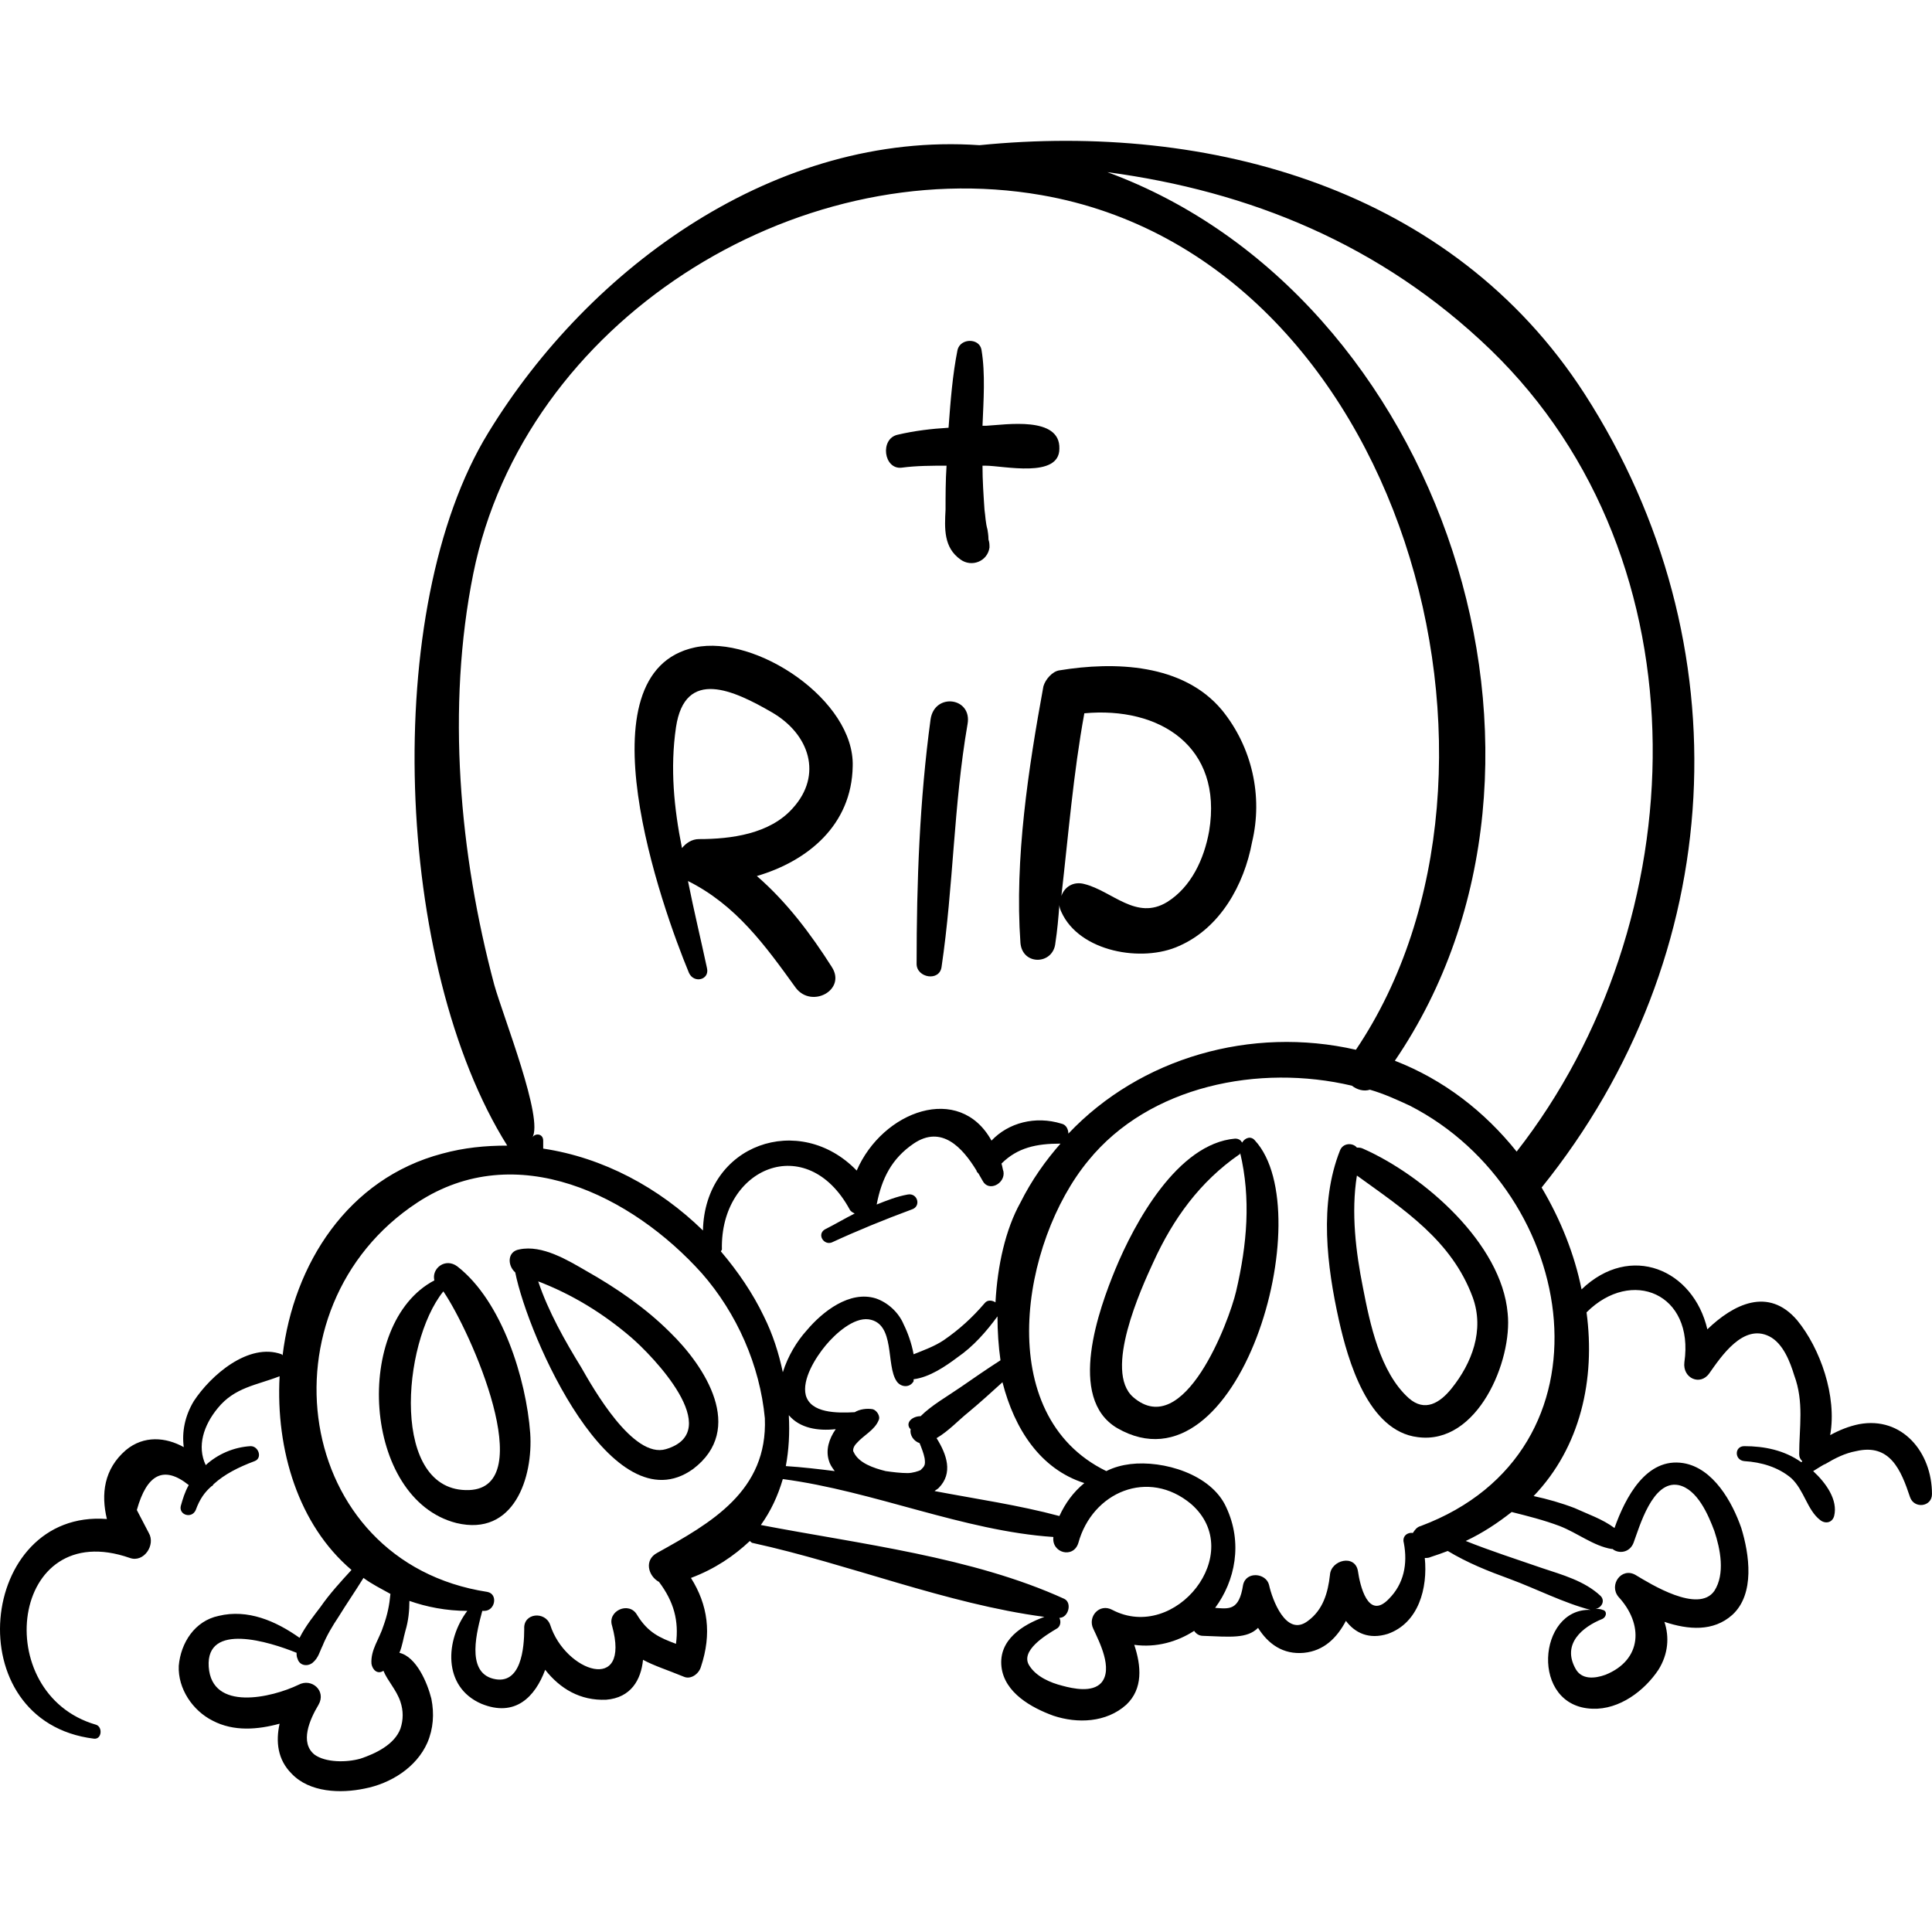
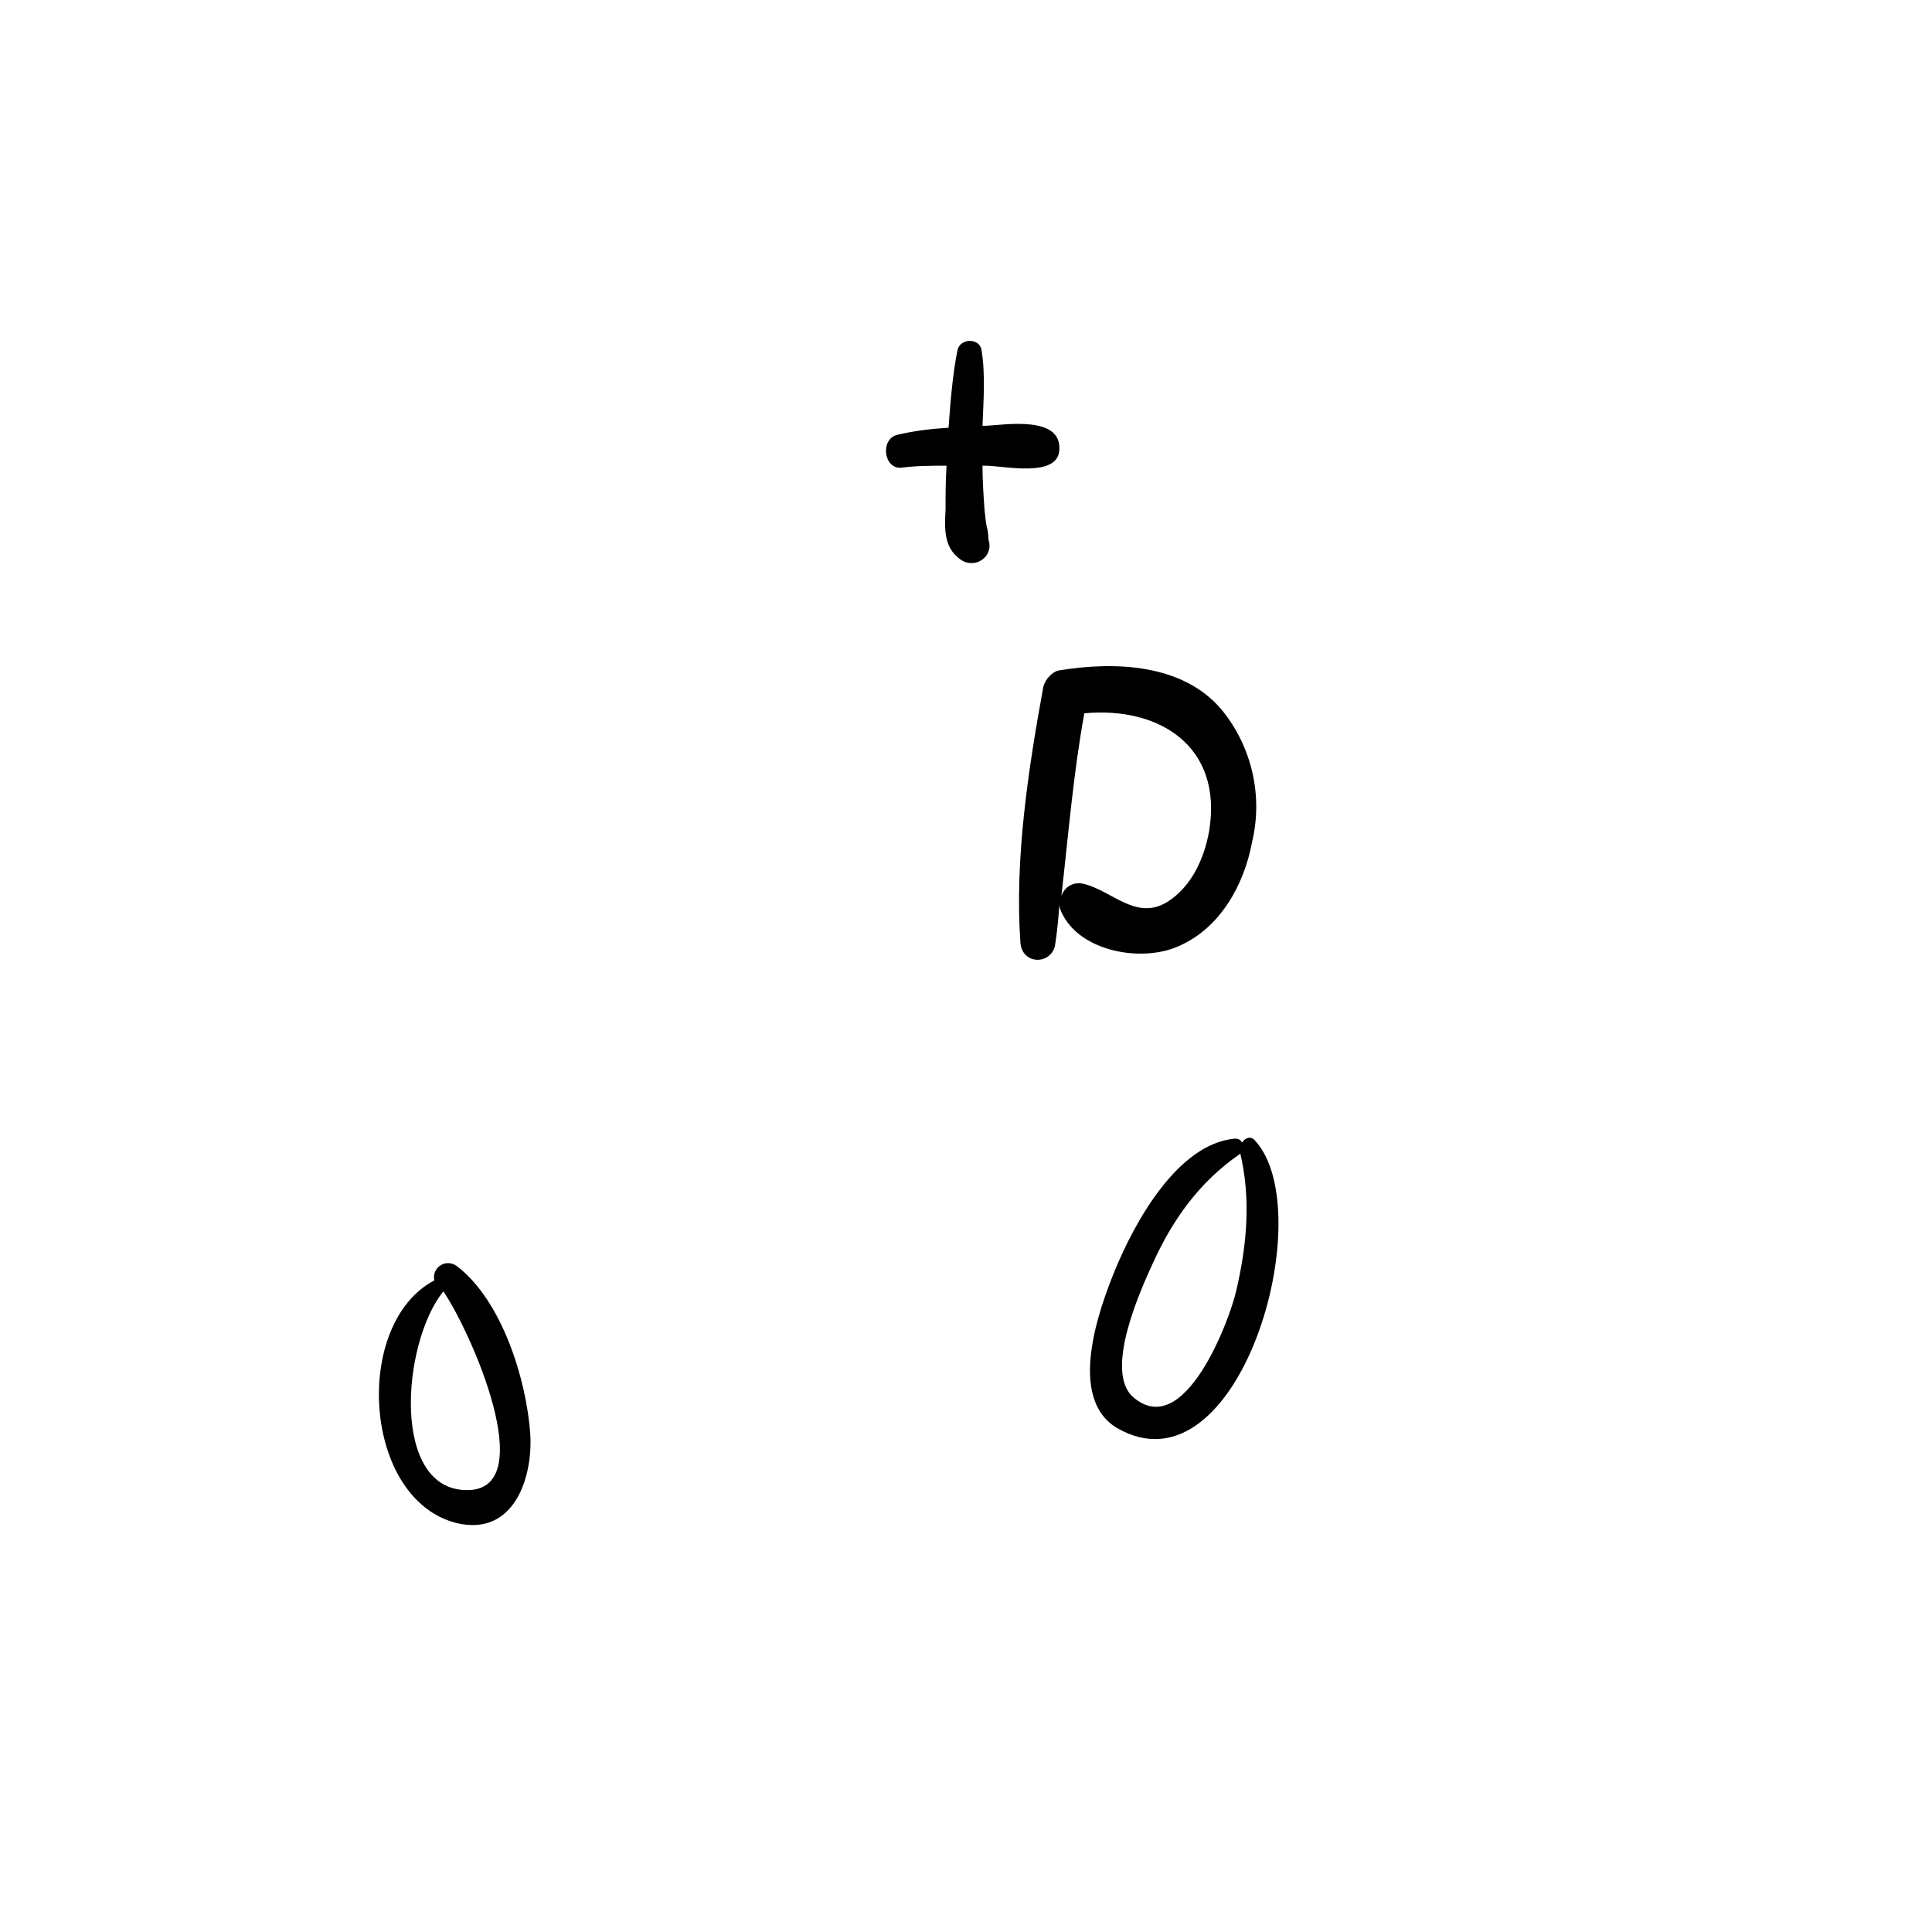
<svg xmlns="http://www.w3.org/2000/svg" fill="#000000" version="1.1" id="Capa_1" width="800px" height="800px" viewBox="0 0 592.127 592.128" xml:space="preserve">
  <g>
    <path d="M162.502,439.239c-1.224-16.524-8.568-40.393-22.338-51.103c-3.672-2.754-7.956,0.612-7.038,4.284   c-25.092,13.158-22.032,67.014,6.732,74.358C157.606,471.062,163.421,452.703,162.502,439.239z M143.837,456.681   c-24.174,0.918-20.808-44.981-7.956-60.894C144.449,408.333,165.257,455.763,143.837,456.681z" />
-     <path d="M205.343,408.333c-7.344-7.344-16.218-13.464-25.398-18.666c-5.814-3.366-13.77-8.262-20.808-6.732   c-3.672,0.612-3.672,4.896-1.224,7.038c3.978,19.891,29.682,78.03,54.468,60.282C228.599,438.015,216.053,418.737,205.343,408.333z    M204.119,444.135c-10.098,3.061-22.338-18.666-26.01-25.092c-4.896-7.956-10.098-17.136-13.158-26.316   c10.404,3.979,19.89,9.792,28.458,17.137C199.834,415.371,222.479,438.627,204.119,444.135z" />
    <path d="M384.659,349.581c-1.224-1.53-3.06-0.918-3.978,0.612c-0.306-0.612-0.918-1.225-2.142-1.225   c-17.748,1.53-30.906,26.01-36.721,40.086c-4.896,11.935-14.994,39.475,0.612,48.654   C379.763,459.129,404.855,371.613,384.659,349.581z M378.845,395.787c-2.142,9.18-15.912,45.899-31.519,32.436   c-9.18-7.956,2.448-33.354,6.12-41.31c6.12-13.464,14.383-24.786,26.316-33.048c0.306,0,0.306-0.307,0.306-0.612   C383.435,367.329,382.211,381.405,378.845,395.787z" />
-     <path d="M462.077,402.519c-1.836-21.42-25.703-42.228-44.369-50.489c-0.612-0.307-1.225-0.307-1.836-0.307   c-1.225-1.529-4.284-1.529-5.202,0.918c-6.427,16.219-3.979,35.496-0.307,52.021c2.754,12.24,8.874,33.966,24.175,35.802   C452.897,442.911,463.607,416.901,462.077,402.519z M444.941,425.469c-3.672,4.59-8.262,7.344-13.158,3.061   c-8.874-7.956-11.934-22.95-14.075-33.967c-2.143-10.71-3.673-22.949-1.836-34.271c14.382,10.404,29.069,19.89,35.495,37.332   C455.04,407.721,451.061,417.819,444.941,425.469z" />
-     <path d="M569.79,436.485c-3.061,0.611-6.12,1.836-8.874,3.365c2.142-11.934-3.061-26.622-10.099-35.189   c-8.874-10.404-19.584-4.896-27.54,2.754c-4.284-18.36-23.562-26.622-38.556-12.24c-2.142-10.71-6.426-21.42-12.24-31.212   c57.223-70.992,62.424-166.77,13.158-243.27C444.941,57.657,370.583,37.461,300.204,44.5   c-62.119-4.284-119.341,37.026-150.553,88.128c-33.048,53.856-28.764,163.404,5.814,218.484c-6.732,0-13.158,0.611-19.89,2.447   c-29.07,7.65-45.594,33.967-48.96,61.812l-0.306-0.307c-10.098-3.672-21.726,6.427-26.928,14.383   c-2.754,4.59-3.672,9.485-3.06,14.075c-5.508-3.06-12.24-3.672-17.748,0.919c-6.732,5.813-7.65,13.464-5.814,21.113   c-39.474-3.06-46.206,62.118-3.978,67.32c2.448,0.306,2.754-3.672,0.612-4.284c-32.742-9.486-26.316-63.954,10.404-51.102   c4.284,1.529,7.956-3.979,5.814-7.65c-1.224-2.448-2.448-4.59-3.672-7.038c3.06-11.016,8.262-13.77,15.912-7.649l0,0   c-1.224,2.142-1.836,4.283-2.448,6.426c-0.612,2.754,3.366,3.978,4.59,1.224c1.224-3.366,2.754-5.508,4.896-7.344   c0.306,0,0.306-0.306,0.612-0.612c3.366-3.06,7.65-5.202,12.546-7.038c2.448-0.918,1.224-4.59-1.224-4.59   c-5.202,0.307-10.098,2.448-13.77,5.814c-2.754-5.814-0.612-12.24,3.672-17.442c5.202-6.426,11.934-7.038,18.972-9.792   c-1.224,22.645,5.814,45.594,22.032,59.364c-3.366,3.672-6.732,7.344-9.486,11.322c-1.836,2.447-4.59,5.813-6.426,9.485   c-7.344-5.202-15.912-8.874-24.786-6.731c-7.344,1.529-11.628,8.262-12.24,15.3c-0.306,7.038,4.284,13.77,10.404,16.83   c6.426,3.366,13.77,2.754,20.502,0.918c-1.224,5.508-0.612,11.016,3.672,15.3c5.508,5.814,14.994,6.12,22.338,4.59   c7.956-1.53,15.912-6.426,19.278-14.076c1.836-4.283,2.142-8.874,1.224-13.464c-1.224-4.896-4.59-12.852-9.792-14.076   c0.918-2.142,1.224-4.59,1.836-6.731c0.918-3.061,1.224-6.12,1.224-9.181c5.202,1.837,11.322,3.061,17.748,3.061   c-6.732,8.874-7.65,23.256,4.284,28.458c10.404,4.284,16.524-2.143,19.584-10.404c4.59,5.814,10.71,9.486,18.666,9.181   c7.65-0.612,10.71-6.12,11.322-12.24c3.366,1.836,7.344,3.06,12.546,5.202c2.142,0.918,4.59-0.918,5.202-3.061   c3.366-10.098,2.142-18.972-3.06-27.233c7.344-2.754,13.158-6.732,18.054-11.322c0.306,0.306,0.612,0.612,0.918,0.612   c29.376,6.426,59.364,18.666,89.353,22.644c-6.732,2.448-14.076,7.038-13.158,15.3c0.918,7.956,9.18,12.546,15.912,14.994   c7.344,2.448,16.218,2.142,22.338-3.366c5.202-4.896,4.59-11.934,2.448-18.359c6.731,0.918,13.158-0.918,18.36-4.284   c0.611,0.918,1.529,1.53,2.754,1.53c8.262,0.306,13.464,0.918,16.83-2.448c3.06,4.896,7.649,8.262,14.075,7.649   c6.12-0.611,10.099-4.59,12.853-9.792c2.754,3.672,7.038,5.814,12.852,3.979c9.486-3.366,12.24-14.076,11.322-23.256   c0.612,0,1.224,0,1.836-0.307c1.836-0.611,3.672-1.224,5.202-1.836c6.12,3.672,12.24,6.12,18.972,8.568   c8.263,3.06,16.524,7.344,24.786,9.486c-16.218-0.612-18.666,29.682,0.612,30.294c8.262,0.306,15.912-5.509,20.196-11.935   c3.06-4.896,3.365-10.098,1.836-14.688c7.344,2.447,14.993,3.06,20.808-2.143c7.038-6.426,5.202-18.666,2.754-26.622   c-2.754-7.956-8.568-18.359-17.748-19.89c-11.322-1.836-17.748,10.404-21.114,19.89c-3.672-2.754-8.262-4.283-12.239-6.12   c-3.979-1.529-8.263-2.754-12.546-3.672c14.382-14.993,18.972-35.802,16.218-56.304c13.77-13.77,33.048-5.813,29.987,15.3   c-0.611,4.896,4.896,7.345,7.65,3.366c3.672-5.202,10.404-15.3,18.36-11.322c4.284,2.143,6.426,7.956,7.649,11.935   c3.061,8.262,1.53,15.912,1.53,24.174c0,0.918,0.306,1.53,0.918,2.142c0,0,0,0.307-0.306,0.307   c-5.202-3.672-11.322-4.896-17.442-4.896c-3.06,0-3.06,4.284,0,4.59c5.202,0.307,10.404,1.836,14.382,5.202   c3.979,3.672,4.896,9.792,8.874,12.853c1.53,1.224,3.672,0.918,4.284-1.225c1.224-4.896-2.448-10.098-6.426-13.77   c1.529-0.918,3.366-2.143,3.672-2.143c3.06-1.836,6.12-3.365,9.486-3.978c10.403-2.448,13.77,5.813,16.523,14.076   c1.225,3.672,6.732,3.06,6.732-0.918C592.127,445.053,582.947,434.037,569.79,436.485z M464.832,352.947   c-9.792-12.24-22.339-22.032-37.332-27.847c62.117-91.187,14.382-234.701-88.128-272.339   c43.451,5.814,83.844,22.032,117.504,54.468C523.889,172.102,519.605,282.874,464.832,352.947z M151.487,301.845   c-10.71-40.085-14.688-85.067-6.426-126.071c15.606-77.112,98.532-129.132,174.115-115.974   c110.771,19.278,153.918,176.562,96.39,261.936c-32.13-7.345-66.096,2.447-88.128,25.703c0-1.224-0.612-2.754-2.142-3.06   c-7.956-2.448-16.219-0.306-21.42,5.202c-9.793-17.748-33.355-9.18-41.311,9.18c-17.442-18.054-46.512-8.262-47.124,18.36   c-13.464-13.158-30.6-22.338-48.96-25.092c0-0.918,0-1.53,0-2.448c0-2.143-2.448-2.448-3.366-0.918   C166.787,343.155,154.241,311.637,151.487,301.845z M278.783,437.709l0.306,0.306c-0.306,1.836,0.918,3.672,2.754,4.284   c0.612,1.53,1.224,3.06,1.53,4.59c0.306,2.143,0,2.448-1.224,3.672c-0.612,0.307-2.448,0.918-3.978,0.918   c-2.142,0-4.59-0.306-6.732-0.611c-3.672-0.918-8.262-2.448-9.792-5.814c-0.306-0.306-0.306-1.53,0.918-2.754   c2.142-2.448,5.508-3.978,6.732-7.038c0.612-1.224-0.612-3.06-1.836-3.366c-1.836-0.306-3.979,0-5.508,0.918   c-5.508,0.307-13.464,0.307-14.994-5.201c-1.224-4.896,3.06-11.628,6.12-15.301c3.06-3.672,8.568-8.567,13.158-7.956   c8.262,1.225,5.202,14.076,8.568,18.973c1.224,1.836,3.978,2.142,5.202,0c0,0,0-0.307,0-0.612   c4.896-0.612,9.792-3.978,13.464-6.731c4.896-3.366,8.875-7.956,12.241-12.547c0,4.591,0.306,9.181,0.918,13.465   c-4.284,2.754-8.262,5.508-12.241,8.262c-3.978,2.754-8.874,5.508-12.24,8.874C279.701,434.037,277.559,435.873,278.783,437.709z    M253.997,447.501c0.306,1.224,0.918,2.142,1.836,3.366c-4.896-0.612-10.098-1.225-14.994-1.53   c0.918-4.896,1.224-10.098,0.918-15.606c3.366,3.979,8.874,4.896,14.382,4.284C253.997,441.075,253.079,444.44,253.997,447.501z    M287.044,440.769c3.672-2.142,6.732-5.508,9.792-7.956c3.672-3.06,7.039-6.12,10.404-9.18   c3.673,14.382,11.629,26.622,25.093,30.906c-3.366,2.754-5.814,6.12-7.65,10.098c-12.546-3.366-25.398-5.202-38.25-7.649   c0.306-0.307,0.918-0.612,1.224-0.918C292.247,451.479,290.104,445.665,287.044,440.769z M305.099,399.153   c-0.918-0.612-2.448-0.918-3.366,0.306c-3.672,4.284-7.65,7.956-12.546,11.322c-2.754,1.836-6.12,3.06-9.18,4.283   c-0.612-3.365-1.836-6.731-3.06-9.18c-1.53-3.672-4.896-6.731-8.568-7.956c-7.956-2.448-16.218,3.979-21.114,9.792   c-3.06,3.366-5.814,7.956-7.344,12.853c-1.224-5.814-3.06-11.628-5.814-17.137c-3.366-7.038-7.956-13.77-13.158-19.89   c0-0.306,0.306-0.306,0.306-0.612c-0.612-25.092,26.01-36.414,39.168-12.239c0.306,0.611,0.918,0.918,1.53,1.224   c-3.06,1.53-6.12,3.366-9.18,4.896c-2.448,1.53-0.306,4.896,2.142,3.979c7.956-3.672,16.218-7.038,24.48-10.098   c3.06-0.919,1.836-5.202-1.224-4.591c-3.366,0.612-6.426,1.836-9.486,3.061c1.53-7.956,4.59-14.076,11.322-18.666   c8.568-5.814,14.994,1.224,19.278,8.262c0,0.306,0.307,0.612,0.612,0.918c0.307,0.612,0.918,1.53,1.225,2.143   c1.836,3.672,7.037,0.918,6.426-2.755c-0.307-0.918-0.307-1.529-0.612-2.447c4.896-4.896,10.71-6.12,18.054-6.12   c0.307,0,0.307,0,0.307-0.307c-4.896,5.509-9.181,11.629-12.546,18.36C308.159,376.814,305.711,387.831,305.099,399.153z    M122.723,521.553c0.918,2.754,0.918,5.508,0,8.263c-1.836,4.896-7.65,7.649-12.24,9.18c-4.284,1.224-10.71,1.224-14.076-1.225   c-4.59-3.672-1.53-10.71,1.224-15.3c2.448-4.284-2.142-8.262-6.12-6.12c-8.262,3.979-26.622,8.263-27.54-5.508   c-0.918-13.77,18.666-7.649,26.928-4.284c0,0.612,0,1.225,0.306,1.836c0.612,2.143,3.06,2.448,4.59,1.225   c1.836-1.53,2.142-3.366,3.06-5.202c1.224-3.06,3.06-6.12,4.896-8.874c2.448-3.978,5.202-7.956,7.65-11.934   c2.448,1.836,5.508,3.365,8.262,4.896c-0.306,3.366-0.918,6.426-2.142,9.792c-1.224,3.979-3.978,7.344-3.672,11.628   c0.306,1.836,1.836,3.366,3.672,2.143C118.745,515.127,121.499,517.881,122.723,521.553z M201.365,475.959   c-3.978,2.142-2.754,7.038,0.612,8.874c4.59,6.12,6.12,11.934,5.202,18.972c-4.896-1.836-8.568-3.366-11.934-8.874   c-2.448-4.284-9.18-1.224-7.65,3.366c5.814,21.114-14.382,14.076-18.972-0.306c-1.53-4.284-8.262-3.672-7.956,1.224   c0,5.814-0.918,17.442-9.486,15.3c-8.568-2.142-4.896-14.994-3.366-20.808c0.306,0,0.306,0,0.612,0   c3.366,0,4.284-5.202,0.918-5.814c-59.67-9.18-70.38-87.21-21.42-119.34c30.294-19.89,65.79-2.142,87.21,21.727   c10.71,12.239,17.748,28.151,19.278,44.369C235.331,456.987,217.889,466.779,201.365,475.959z M340.901,493.401   c-3.978-2.143-7.649,2.142-5.813,5.813c1.836,3.978,6.12,12.24,2.448,16.524c-2.755,3.06-8.568,1.836-11.935,0.918   c-3.672-0.918-7.956-2.754-10.098-6.12c-3.061-4.59,5.202-9.486,8.262-11.322c1.224-0.612,1.53-2.142,0.918-3.366   c2.754,0,3.978-4.59,1.53-5.813c-28.152-12.853-62.731-16.83-93.025-22.645c3.06-4.284,5.202-8.874,6.732-14.076   c27.846,3.673,55.386,15.912,82.927,17.748c-0.612,4.896,6.12,6.732,7.65,1.836c4.283-15.605,21.42-22.949,34.577-11.934   C382.211,475.959,360.179,503.499,340.901,493.401z M477.989,467.697c5.509,2.142,10.404,6.12,15.912,7.038c0,0,0,0,0.307,0   c1.836,1.529,5.201,1.224,6.426-1.837c1.836-4.896,5.813-19.277,13.77-17.747c5.814,1.224,9.181,9.18,11.017,14.075   c1.836,5.509,3.366,13.158,0,18.36c-4.896,7.038-19.584-2.142-24.174-4.896c-4.284-2.447-8.263,3.061-5.202,6.732   c7.649,8.262,7.344,19.278-3.979,23.868c-3.366,1.224-7.344,1.53-9.18-1.836c-4.284-7.65,2.142-12.853,8.262-15.3   c1.225-0.612,1.53-2.448,0-2.754c-0.611-0.307-1.529-0.307-2.142-0.307c1.836-0.306,3.06-2.448,1.53-3.978   c-4.896-4.591-11.629-6.427-18.055-8.568c-7.956-2.754-15.605-5.202-23.256-8.262c5.202-2.448,9.792-5.508,14.076-8.874   C468.197,464.637,473.093,465.861,477.989,467.697z M435.456,467.697c-1.225,0.306-1.836,1.224-2.448,2.142   c-1.53-0.306-3.366,0.918-2.754,3.06c1.224,6.427,0,12.547-4.59,17.137c-6.427,6.731-8.874-4.284-9.486-8.568   c-0.918-5.202-8.262-3.366-8.568,1.224c-0.611,5.509-2.142,10.711-6.731,14.076c-6.732,5.202-11.017-6.731-11.935-11.016   c-0.918-3.672-7.038-4.284-7.956,0c-1.224,7.956-4.283,7.344-8.567,7.038c6.12-8.262,8.567-19.891,3.366-30.906   c-4.591-10.098-19.278-14.382-29.377-13.158c-2.447,0.307-4.896,0.918-7.344,2.143c-35.189-17.137-26.01-70.38-5.508-95.166   c18.666-22.95,52.326-29.683,80.784-22.95c1.53,1.224,3.672,1.836,5.508,1.224c4.284,1.225,8.262,3.061,12.24,4.896   C484.109,365.493,496.655,444.747,435.456,467.697z" />
    <path d="M302.345,130.485c-0.306,0-0.612,0-1.224,0c0.306-7.65,0.918-15.912-0.307-23.256c-0.611-3.672-6.426-3.672-7.344,0   c-1.53,7.65-2.142,15.606-2.754,23.868c-5.202,0.306-10.404,0.918-15.606,2.142c-5.508,1.224-4.284,10.71,1.224,10.098   c4.59-0.612,9.18-0.612,13.77-0.612c-0.306,4.59-0.306,9.18-0.306,13.464c-0.306,5.814-0.612,11.628,4.59,15.3   c3.367,2.448,8.262,0.612,8.875-3.672c0-0.918,0-1.53-0.306-2.448c0-0.306,0-1.224-0.307-3.06c-0.611-2.142-0.611-3.978-0.918-6.12   c-0.306-4.59-0.611-8.874-0.611-13.464c0.306,0,0.611,0,0.918,0c5.508,0,22.644,3.978,22.644-5.202   C324.989,127.425,308.159,130.179,302.345,130.485z" />
-     <path d="M231.965,268.491c15.606-4.59,29.07-15.606,29.376-33.66c0.612-20.196-29.682-40.392-48.348-36.414   c-35.802,7.65-10.098,79.866-1.836,99.755c1.53,3.366,6.426,2.142,5.508-1.529c-1.836-8.568-3.978-17.442-5.814-26.622   c14.688,7.344,23.562,19.584,33.048,32.741c4.896,6.426,15.606,0.612,11.016-6.426   C248.489,286.239,241.145,276.447,231.965,268.491z M207.179,222.897c2.754-18.36,17.748-11.322,29.376-4.59   c11.628,6.732,15.606,19.278,6.426,29.376c-7.038,7.956-18.972,9.486-28.764,9.486c-2.142,0-3.978,1.224-5.202,2.754   C206.567,247.684,205.343,235.443,207.179,222.897z" />
-     <path d="M285.208,220.449c-3.366,24.786-4.284,49.878-4.284,74.97c0,4.284,7.038,5.507,7.65,0.917   c3.672-24.786,3.672-49.571,7.956-74.357C298.061,213.717,286.433,212.188,285.208,220.449z" />
    <path d="M374.561,217.695c-11.934-14.382-33.048-14.994-49.878-12.24c-2.142,0.306-4.284,2.754-4.896,4.896   c-4.591,25.092-8.874,52.938-7.038,78.642c0.611,7.038,10.098,6.732,10.71,0c0.611-3.978,0.918-7.65,1.224-11.628   c0,0.612,0.306,1.53,0.612,2.142c5.508,12.24,24.786,15.606,36.107,10.404c12.546-5.508,19.891-18.666,22.338-31.824   C387.107,244.011,383.741,229.018,374.561,217.695z M370.583,254.721c-1.53,8.568-5.509,17.136-12.853,21.726   c-9.485,5.814-16.83-3.366-25.397-5.508c-3.366-0.918-6.12,0.918-7.038,3.672c2.142-18.666,3.672-37.638,7.038-55.998   C355.283,216.471,374.867,228.711,370.583,254.721z" />
  </g>
</svg>